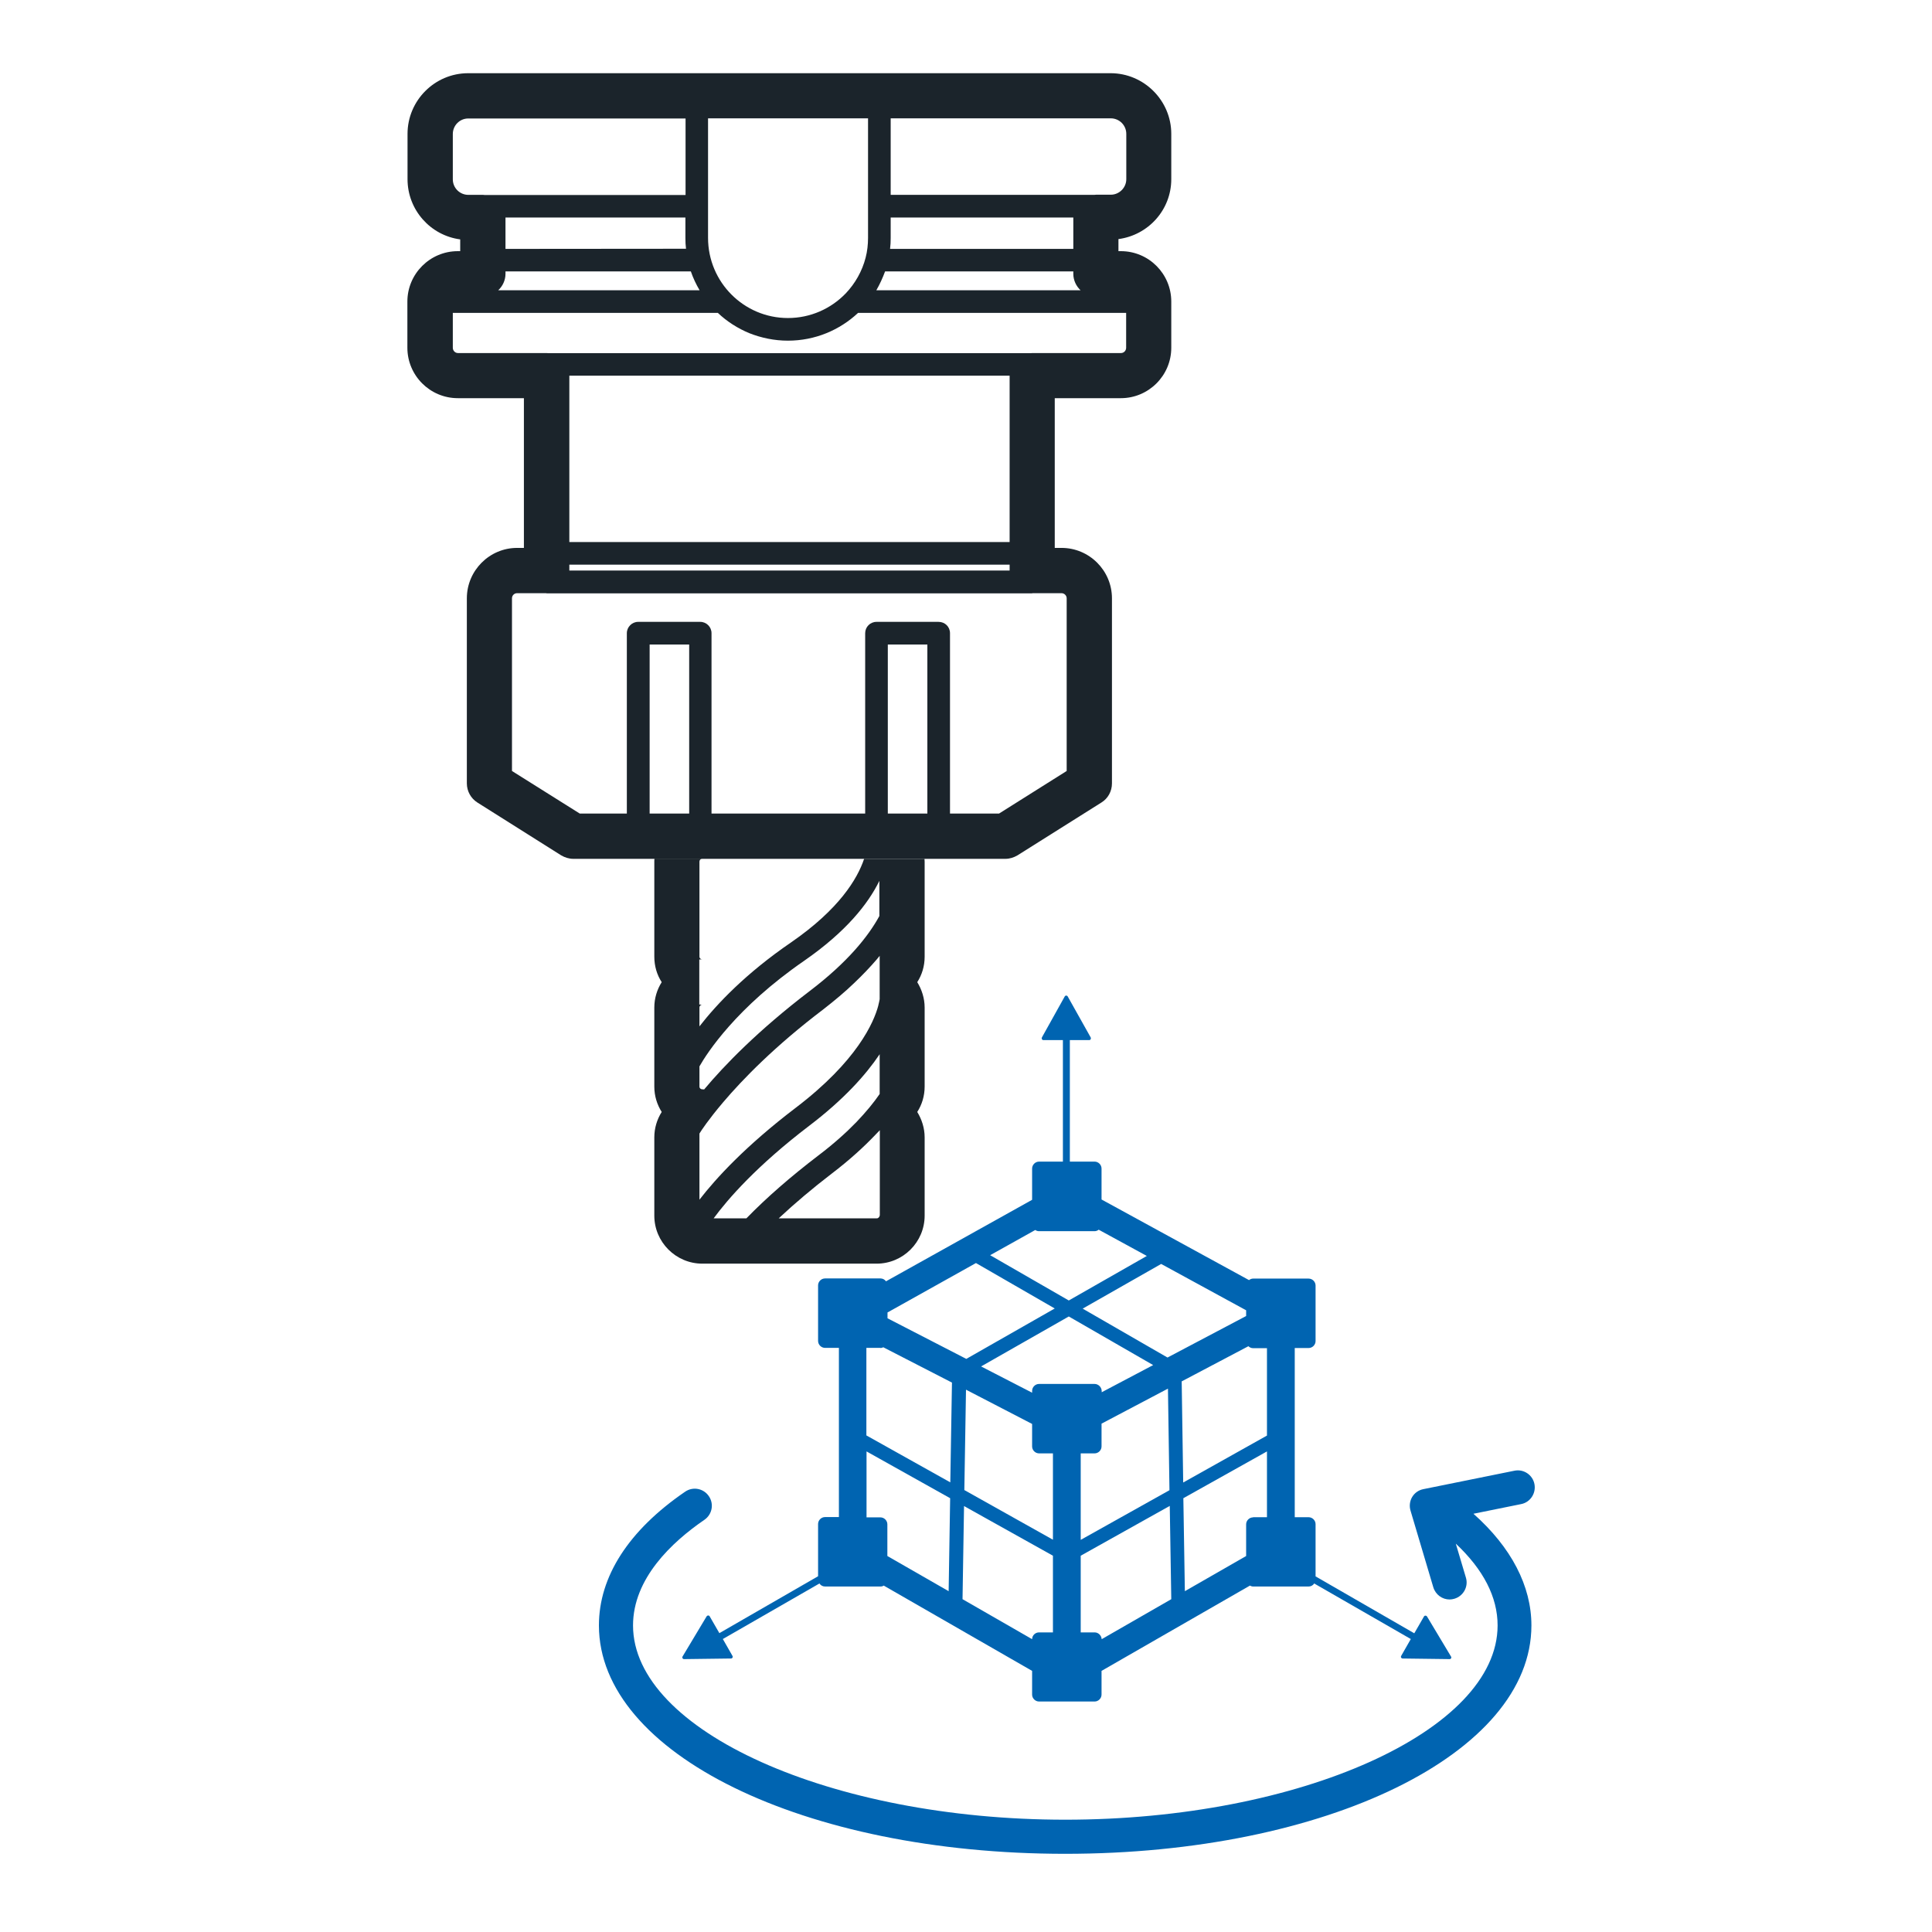
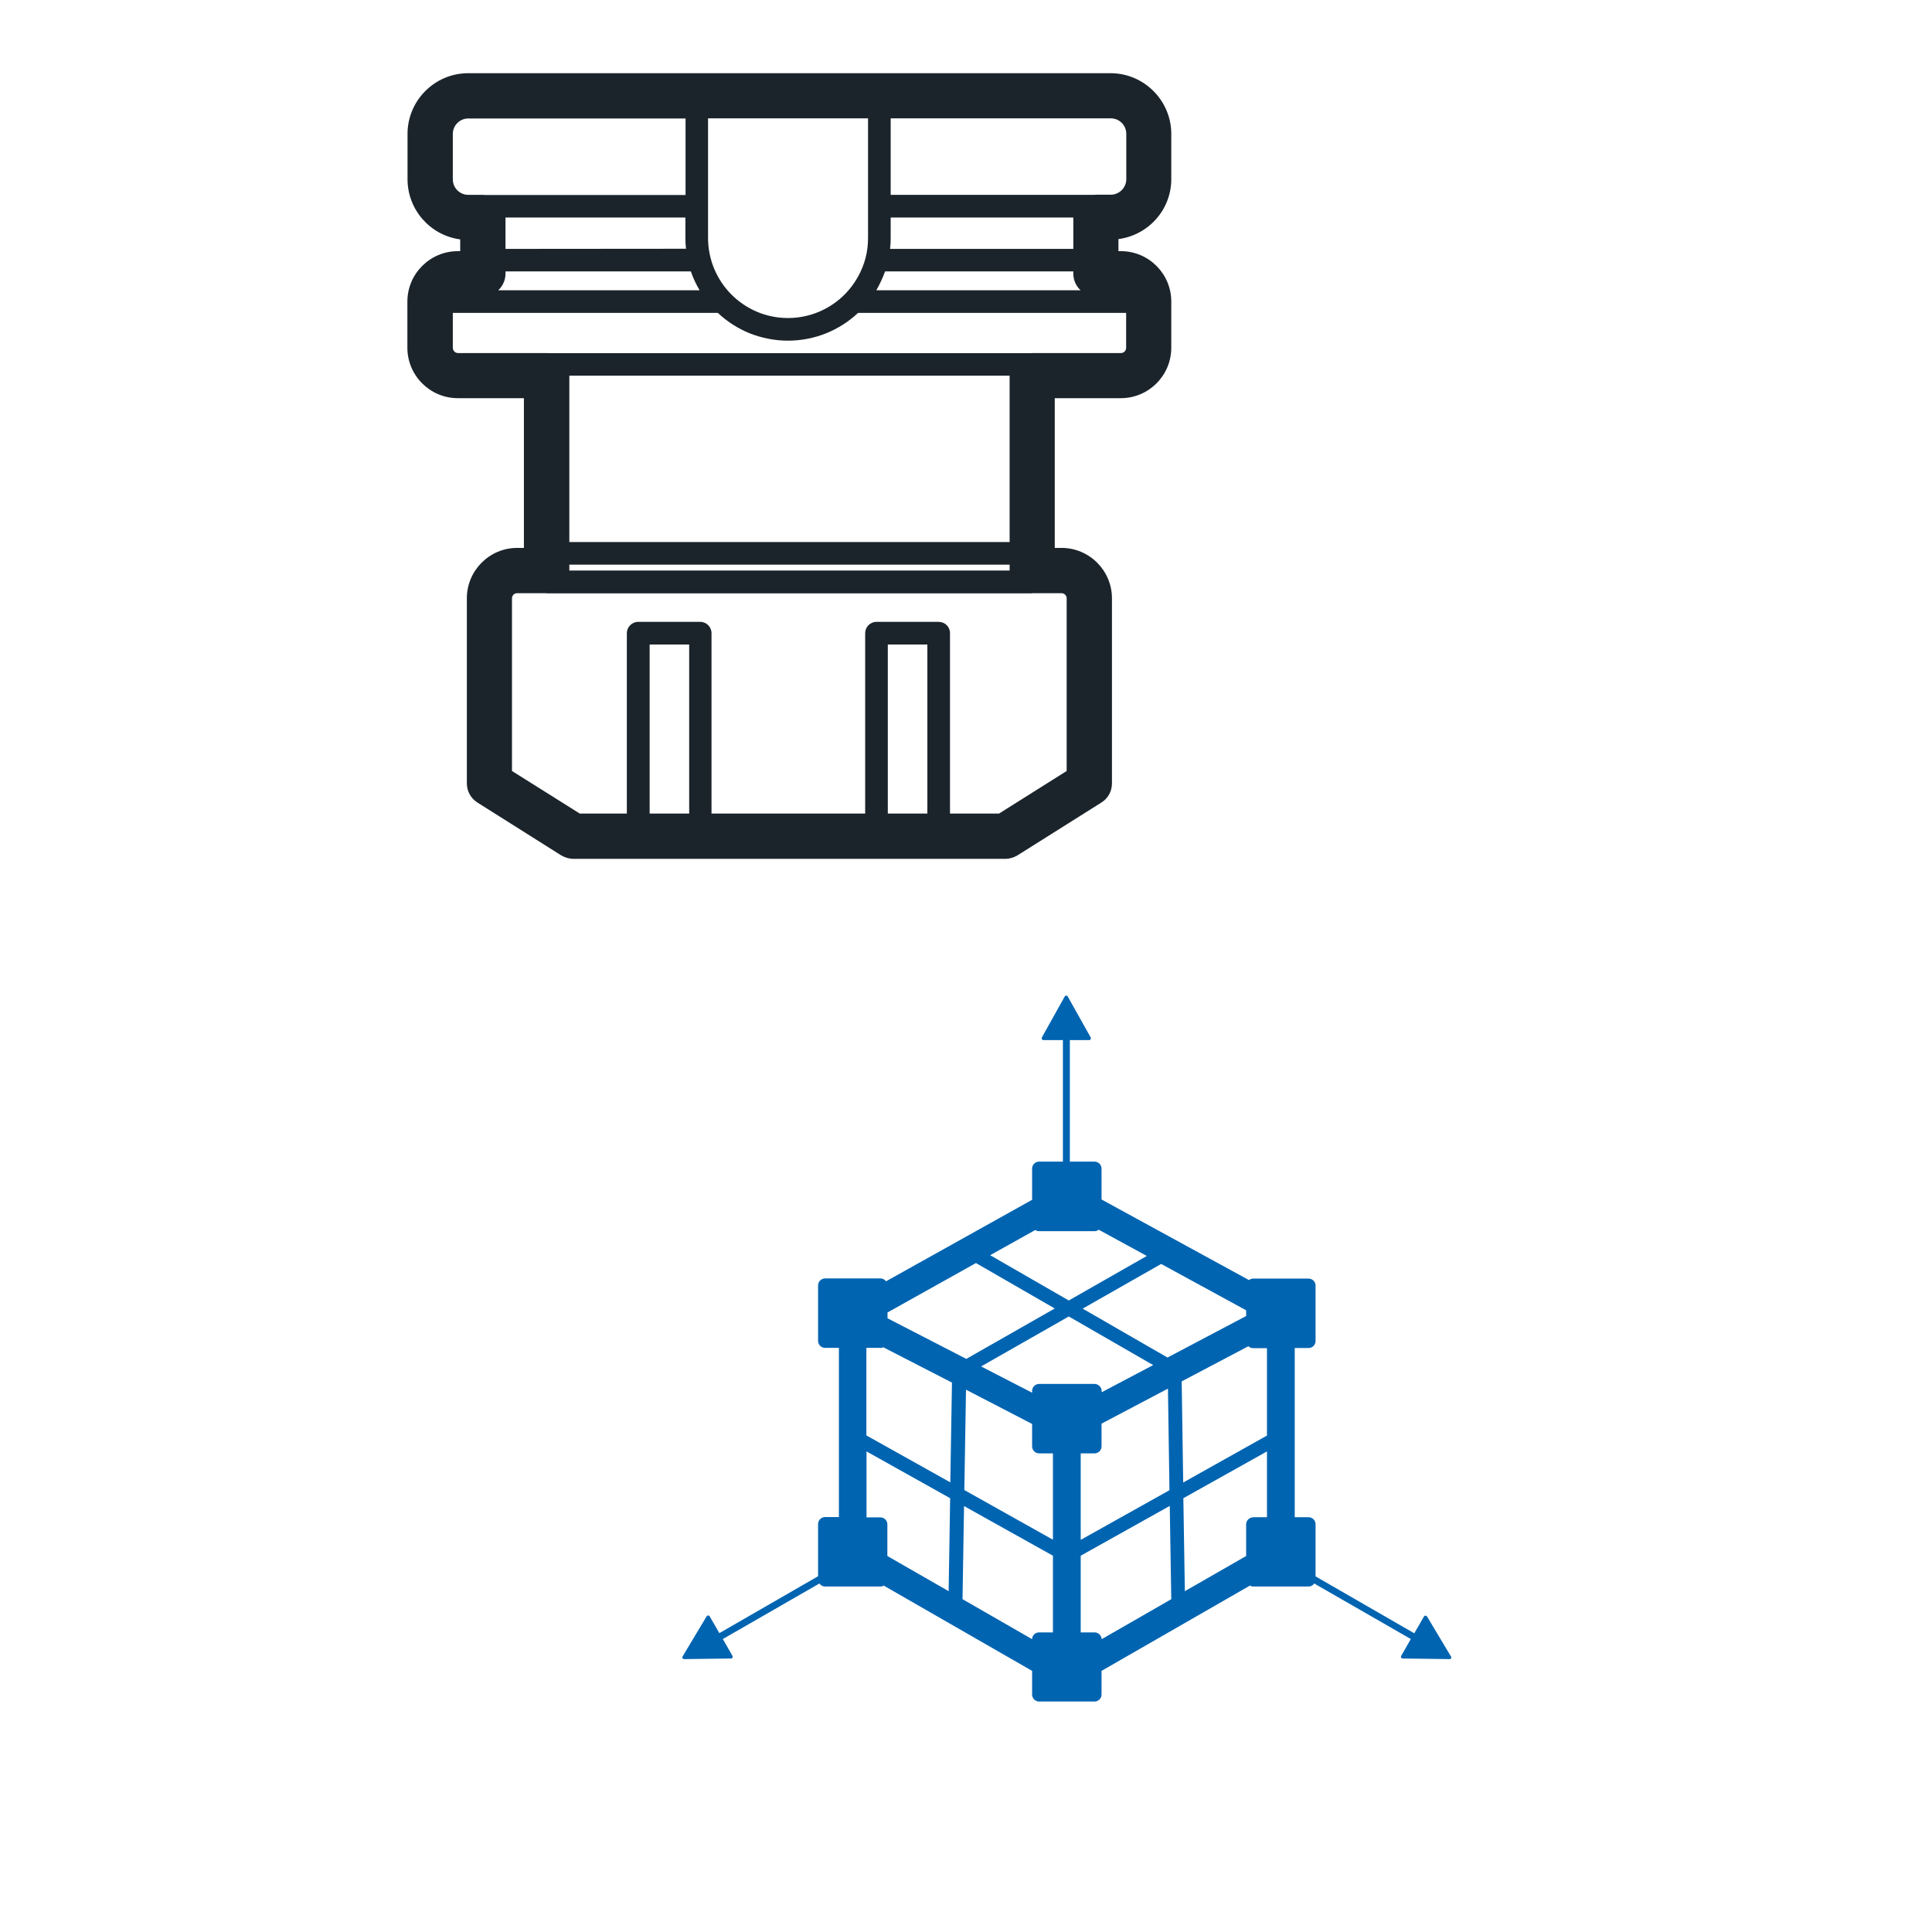
<svg xmlns="http://www.w3.org/2000/svg" version="1.1" id="Calque_1" x="0px" y="0px" viewBox="0 0 128 128" style="enable-background:new 0 0 128 128;" xml:space="preserve">
  <style type="text/css">
	.st0{fill:#1B242B;}
	.st1{fill:#0064B1;}
</style>
  <g>
    <g>
      <g>
        <g>
          <g id="XMLID_50_">
            <g>
-               <path class="st0" d="M58.01,75.17c-0.77,0.81-1.72,1.68-2.9,2.58c-1.28,0.98-2.46,1.98-3.52,2.97h6.49        c0.02,0,0.04-0.01,0.06-0.01c0.01,0,0.01,0,0.01,0c0.02-0.01,0.05-0.04,0.07-0.05c0.01-0.01,0.03-0.04,0.04-0.06        c0.02-0.03,0.03-0.07,0.03-0.11v-5.61C58.2,74.97,58.11,75.07,58.01,75.17z M46.34,68c1.16-1.49,3.07-3.51,6.08-5.57        c3.17-2.19,4.38-4.19,4.83-5.53h4c0,0.06,0.01,0.12,0.01,0.19v6.3c0,0.62-0.18,1.2-0.49,1.68c0.3,0.49,0.49,1.07,0.49,1.68        v5.24c0,0.62-0.18,1.2-0.49,1.68c0.3,0.49,0.49,1.07,0.49,1.68v5.19c0,1.75-1.43,3.18-3.18,3.18H46.53        c-1.75,0-3.18-1.43-3.18-3.18v-5.19c0-0.61,0.18-1.19,0.49-1.68c-0.31-0.49-0.49-1.06-0.49-1.68v-5.24        c0-0.61,0.18-1.19,0.49-1.68c-0.32-0.49-0.49-1.07-0.49-1.69v-6.3c0-0.07,0-0.13,0.01-0.19h3.17c-0.11,0-0.19,0.09-0.19,0.19        v6.3c0,0.11,0.09,0.18,0.19,0.18c-0.07,0-0.14,0-0.2,0.01v2.98c0.07,0.01,0.14,0.01,0.2,0.01c-0.11,0-0.19,0.09-0.19,0.18V68z         M49.45,80.72c1.33-1.37,2.94-2.77,4.76-4.16c1.03-0.78,1.85-1.52,2.53-2.22c0.64-0.67,1.15-1.29,1.54-1.86v-2.64        c0,0.01-0.01,0.01-0.01,0.02c-0.91,1.35-2.35,2.97-4.65,4.72c-3.48,2.65-5.4,4.86-6.34,6.14H49.45z M52.71,73.4        c4.09-3.11,5.19-5.68,5.48-6.78c0,0,0,0,0-0.01c0.05-0.18,0.07-0.32,0.09-0.41v-2.88c0,0.01-0.01,0.01-0.01,0.02        c-0.06,0.07-0.12,0.15-0.18,0.22c-0.43,0.5-0.93,1.03-1.5,1.57c-0.59,0.57-1.27,1.14-2.04,1.74        c-3.22,2.44-5.36,4.65-6.65,6.17c-0.95,1.12-1.44,1.86-1.56,2.06v4.39c0-0.01,0.01-0.01,0.01-0.02        C47.44,78.06,49.4,75.92,52.71,73.4z M53.63,65.67c2.53-1.92,3.9-3.64,4.63-4.98v-2.33c-0.74,1.51-2.19,3.36-4.99,5.3        c-4.49,3.1-6.41,6.08-6.93,6.99v1.34c0,0.11,0.09,0.18,0.19,0.18c0.05,0,0.08,0,0.12,0.01        C47.98,70.59,50.21,68.28,53.63,65.67z" />
              <path class="st0" d="M37.72,37.79L37.72,37.79v0.01h29.17V37.8v-0.39H37.72V37.79z M66.89,35.91V24.89H37.72v11.02H66.89z         M59.01,12.91H72.5c0.03,0,0.07-0.01,0.11-0.01h0.01h0.97c0.57,0,1.03-0.47,1.03-1.03v-3c0-0.57-0.46-1.03-1.03-1.03H59.01        V12.91z M61.44,42.7h-2.62v11.2h2.62V42.7z M71.11,16.49v-2.08h-12.1v1.36c0,0.24-0.01,0.48-0.04,0.71v0.01H71.11z         M45.41,7.85H31.02C30.46,7.85,30,8.31,30,8.88v3c0,0.57,0.46,1.03,1.03,1.03h0.97c0.01,0,0.01,0,0.01,0        c0.03,0,0.07,0.01,0.11,0.01h13.3V7.85z M71.11,17.98H58.64c-0.16,0.43-0.35,0.85-0.58,1.25h13.53        c-0.29-0.27-0.48-0.66-0.48-1.09V17.98z M46.35,19.23c-0.23-0.39-0.43-0.81-0.58-1.25H33.49v0.16c0,0.43-0.19,0.82-0.48,1.09        H46.35z M56.85,20.73c-1.22,1.14-2.85,1.84-4.65,1.84c-0.89,0-1.75-0.18-2.54-0.49c-0.78-0.32-1.5-0.78-2.1-1.35H30v2.31        c0,0.19,0.15,0.35,0.34,0.35h5.88c0.04,0,0.07,0.01,0.11,0.01H52.2h16.08c0.03,0,0.07-0.01,0.11-0.01h5.88        c0.19,0,0.34-0.16,0.34-0.35v-2.31H56.85z M52.2,21.07c1.5,0,2.85-0.62,3.82-1.62c0,0,0.01,0,0.01-0.01        c0.62-0.65,1.09-1.47,1.32-2.37c0.11-0.42,0.16-0.87,0.16-1.31v-2.1c0-0.01,0-0.01,0-0.01c0-0.01,0-0.01,0-0.01v-5.8H46.91        v7.92C46.91,18.7,49.29,21.07,52.2,21.07z M45.66,53.9V42.7h-2.62v11.2H45.66z M45.45,16.48c-0.03-0.23-0.04-0.47-0.04-0.71        v-1.36H33.49v2.08L45.45,16.48L45.45,16.48z M62.94,41.95V53.9h3.25l4.48-2.82V39.64c0-0.19-0.16-0.34-0.34-0.34h-1.91        c-0.01,0-0.03,0.01-0.05,0.01h-6.19h-4.11H46.4h-4.11h-6.07c-0.02,0-0.03-0.01-0.05-0.01h-1.91c-0.19,0-0.34,0.15-0.34,0.34        v11.44l4.49,2.82h3.12V41.95c0-0.41,0.34-0.75,0.75-0.75h4.11c0.42,0,0.75,0.34,0.75,0.75V53.9h10.18V41.95        c0-0.41,0.33-0.75,0.75-0.75h4.11C62.61,41.2,62.94,41.53,62.94,41.95z M77.6,19.98v3.06c0,1.84-1.5,3.34-3.34,3.34h-4.38        v9.92h0.45c1.84,0,3.34,1.5,3.34,3.34V51.9c0,0.52-0.26,1-0.7,1.27l-5.56,3.5c-0.24,0.14-0.51,0.23-0.8,0.23h-5.36h-4H46.53        h-3.17h-5.38c-0.28,0-0.56-0.09-0.8-0.23l-5.55-3.5c-0.43-0.27-0.7-0.75-0.7-1.27V39.64c0-1.84,1.5-3.34,3.33-3.34h0.45v-9.92        h-4.38c-1.84,0-3.34-1.5-3.34-3.34v-3.06c0-1.84,1.5-3.34,3.34-3.34h0.16v-0.78c-1.97-0.26-3.49-1.95-3.49-3.99v-3        c0-2.21,1.8-4.02,4.02-4.02h42.56c2.21,0,4.02,1.81,4.02,4.02v3c0,2.04-1.53,3.71-3.5,3.97v0.8h0.16        C76.11,16.64,77.6,18.14,77.6,19.98z" />
            </g>
            <g>
					</g>
          </g>
        </g>
        <path class="st1" d="M96.14,109.76l-1.6-2.67c-0.02-0.03-0.06-0.05-0.1-0.05c-0.04,0-0.08,0.02-0.1,0.06l-0.64,1.11l-6.54-3.77     v-3.46c0-0.25-0.21-0.46-0.46-0.46h-0.92V89.31h0.92c0.25,0,0.46-0.21,0.46-0.46v-3.68c0-0.25-0.21-0.46-0.46-0.46h-3.68     c-0.1,0-0.19,0.04-0.27,0.1l-9.77-5.34v-2.05c0-0.25-0.21-0.46-0.46-0.46h-1.64c0,0,0,0,0,0v-8.05h1.28     c0.04,0,0.08-0.02,0.1-0.06c0.02-0.04,0.02-0.08,0-0.12l-1.52-2.71c-0.02-0.04-0.06-0.06-0.1-0.06c-0.04,0-0.08,0.02-0.1,0.06     l-1.51,2.71c-0.02,0.04-0.02,0.08,0,0.12c0.02,0.04,0.06,0.06,0.1,0.06h1.29v8.05c0,0,0,0,0,0h-1.58c-0.25,0-0.46,0.21-0.46,0.46     v2.07l-9.68,5.4c-0.08-0.11-0.21-0.19-0.36-0.19h-3.68c-0.25,0-0.46,0.21-0.46,0.46v3.68c0,0.25,0.21,0.46,0.46,0.46h0.92v11.21     h-0.92c-0.25,0-0.46,0.21-0.46,0.46v3.46l-6.54,3.77l-0.64-1.11c-0.02-0.04-0.05-0.06-0.1-0.06c-0.04,0-0.08,0.02-0.1,0.05     l-1.6,2.67c-0.02,0.03-0.02,0.08,0,0.11c0.02,0.04,0.06,0.06,0.1,0.06l3.11-0.04c0.04,0,0.08-0.02,0.1-0.06     c0.02-0.03,0.02-0.08,0-0.11l-0.64-1.12l6.4-3.68c0.08,0.12,0.21,0.2,0.37,0.2h3.68c0.08,0,0.15-0.02,0.21-0.06l9.83,5.65v1.57     c0,0.25,0.21,0.46,0.46,0.46h3.68c0.25,0,0.46-0.21,0.46-0.46v-1.57l9.83-5.65c0.06,0.03,0.13,0.06,0.21,0.06h3.68     c0.16,0,0.29-0.08,0.37-0.2l6.4,3.68l-0.64,1.12c-0.02,0.03-0.02,0.08,0,0.11c0.02,0.04,0.06,0.06,0.1,0.06l3.11,0.04     c0.04,0,0.08-0.02,0.1-0.06C96.16,109.84,96.16,109.8,96.14,109.76z M83.02,100.53c-0.25,0-0.46,0.21-0.46,0.46v2.1l-4.06,2.33     l-0.1-6.16l5.54-3.1v4.36H83.02z M58.79,86.96l5.87-3.28l5.22,3.01l-5.86,3.34l-5.22-2.69V86.96z M68.59,81.49     c0.07,0.05,0.15,0.08,0.25,0.08h3.68c0.1,0,0.2-0.04,0.27-0.1l3.19,1.74l-5.17,2.95l-5.21-3L68.59,81.49z M82.56,86.81v0.38     l-5.21,2.75l-5.62-3.24l5.2-2.96L82.56,86.81z M72.52,91.69h-3.68c-0.25,0-0.46,0.21-0.46,0.46v0.12l-3.38-1.74l5.81-3.31     l5.59,3.22l-3.41,1.8v-0.09C72.98,91.9,72.77,91.69,72.52,91.69z M71.6,96.29h0.92c0.25,0,0.46-0.21,0.46-0.46v-1.51l4.4-2.32     l0.1,6.73l-5.88,3.29V96.29z M68.38,94.34v1.49c0,0.25,0.21,0.46,0.46,0.46h0.92v5.72l-5.87-3.29l0.11-6.65L68.38,94.34z      M69.76,103.07v5.08h-0.92c-0.25,0-0.46,0.2-0.46,0.45l-4.61-2.65l0.1-6.17L69.76,103.07z M72.52,108.15H71.6v-5.08l5.9-3.3     l0.1,6.18l-4.61,2.65C72.97,108.35,72.77,108.15,72.52,108.15z M83.94,95.11l-5.55,3.11l-0.1-6.7l4.42-2.33     c0.08,0.08,0.19,0.13,0.31,0.13h0.92V95.11z M58.33,89.31c0.07,0,0.13-0.02,0.19-0.05l4.55,2.34l-0.11,6.61l-5.56-3.11v-5.8     H58.33z M57.41,96.16l5.54,3.1l-0.1,6.16l-4.06-2.33v-2.1c0-0.25-0.21-0.46-0.46-0.46h-0.92V96.16z" />
      </g>
    </g>
-     <path class="st1" d="M97.62,100.29l3.16-0.64c0.61-0.12,1-0.72,0.88-1.33c-0.12-0.61-0.72-1.01-1.33-0.88l-6.03,1.22   c-0.31,0.06-0.58,0.25-0.74,0.52c-0.16,0.27-0.2,0.6-0.11,0.9l1.51,5.08c0.15,0.49,0.59,0.81,1.08,0.81c0.11,0,0.21-0.02,0.32-0.05   c0.6-0.18,0.94-0.81,0.76-1.4l-0.67-2.25c1.83,1.72,2.77,3.54,2.77,5.42c0,6.98-13.11,12.87-28.64,12.87s-28.64-5.9-28.64-12.87   c0-3.11,2.57-5.52,4.73-7c0.51-0.35,0.65-1.05,0.29-1.57c-0.35-0.51-1.05-0.65-1.57-0.29c-3.74,2.56-5.71,5.62-5.71,8.86   c0,8.48,13.57,15.13,30.89,15.13s30.89-6.65,30.89-15.13C101.46,105.08,100.13,102.52,97.62,100.29z" />
  </g>
</svg>